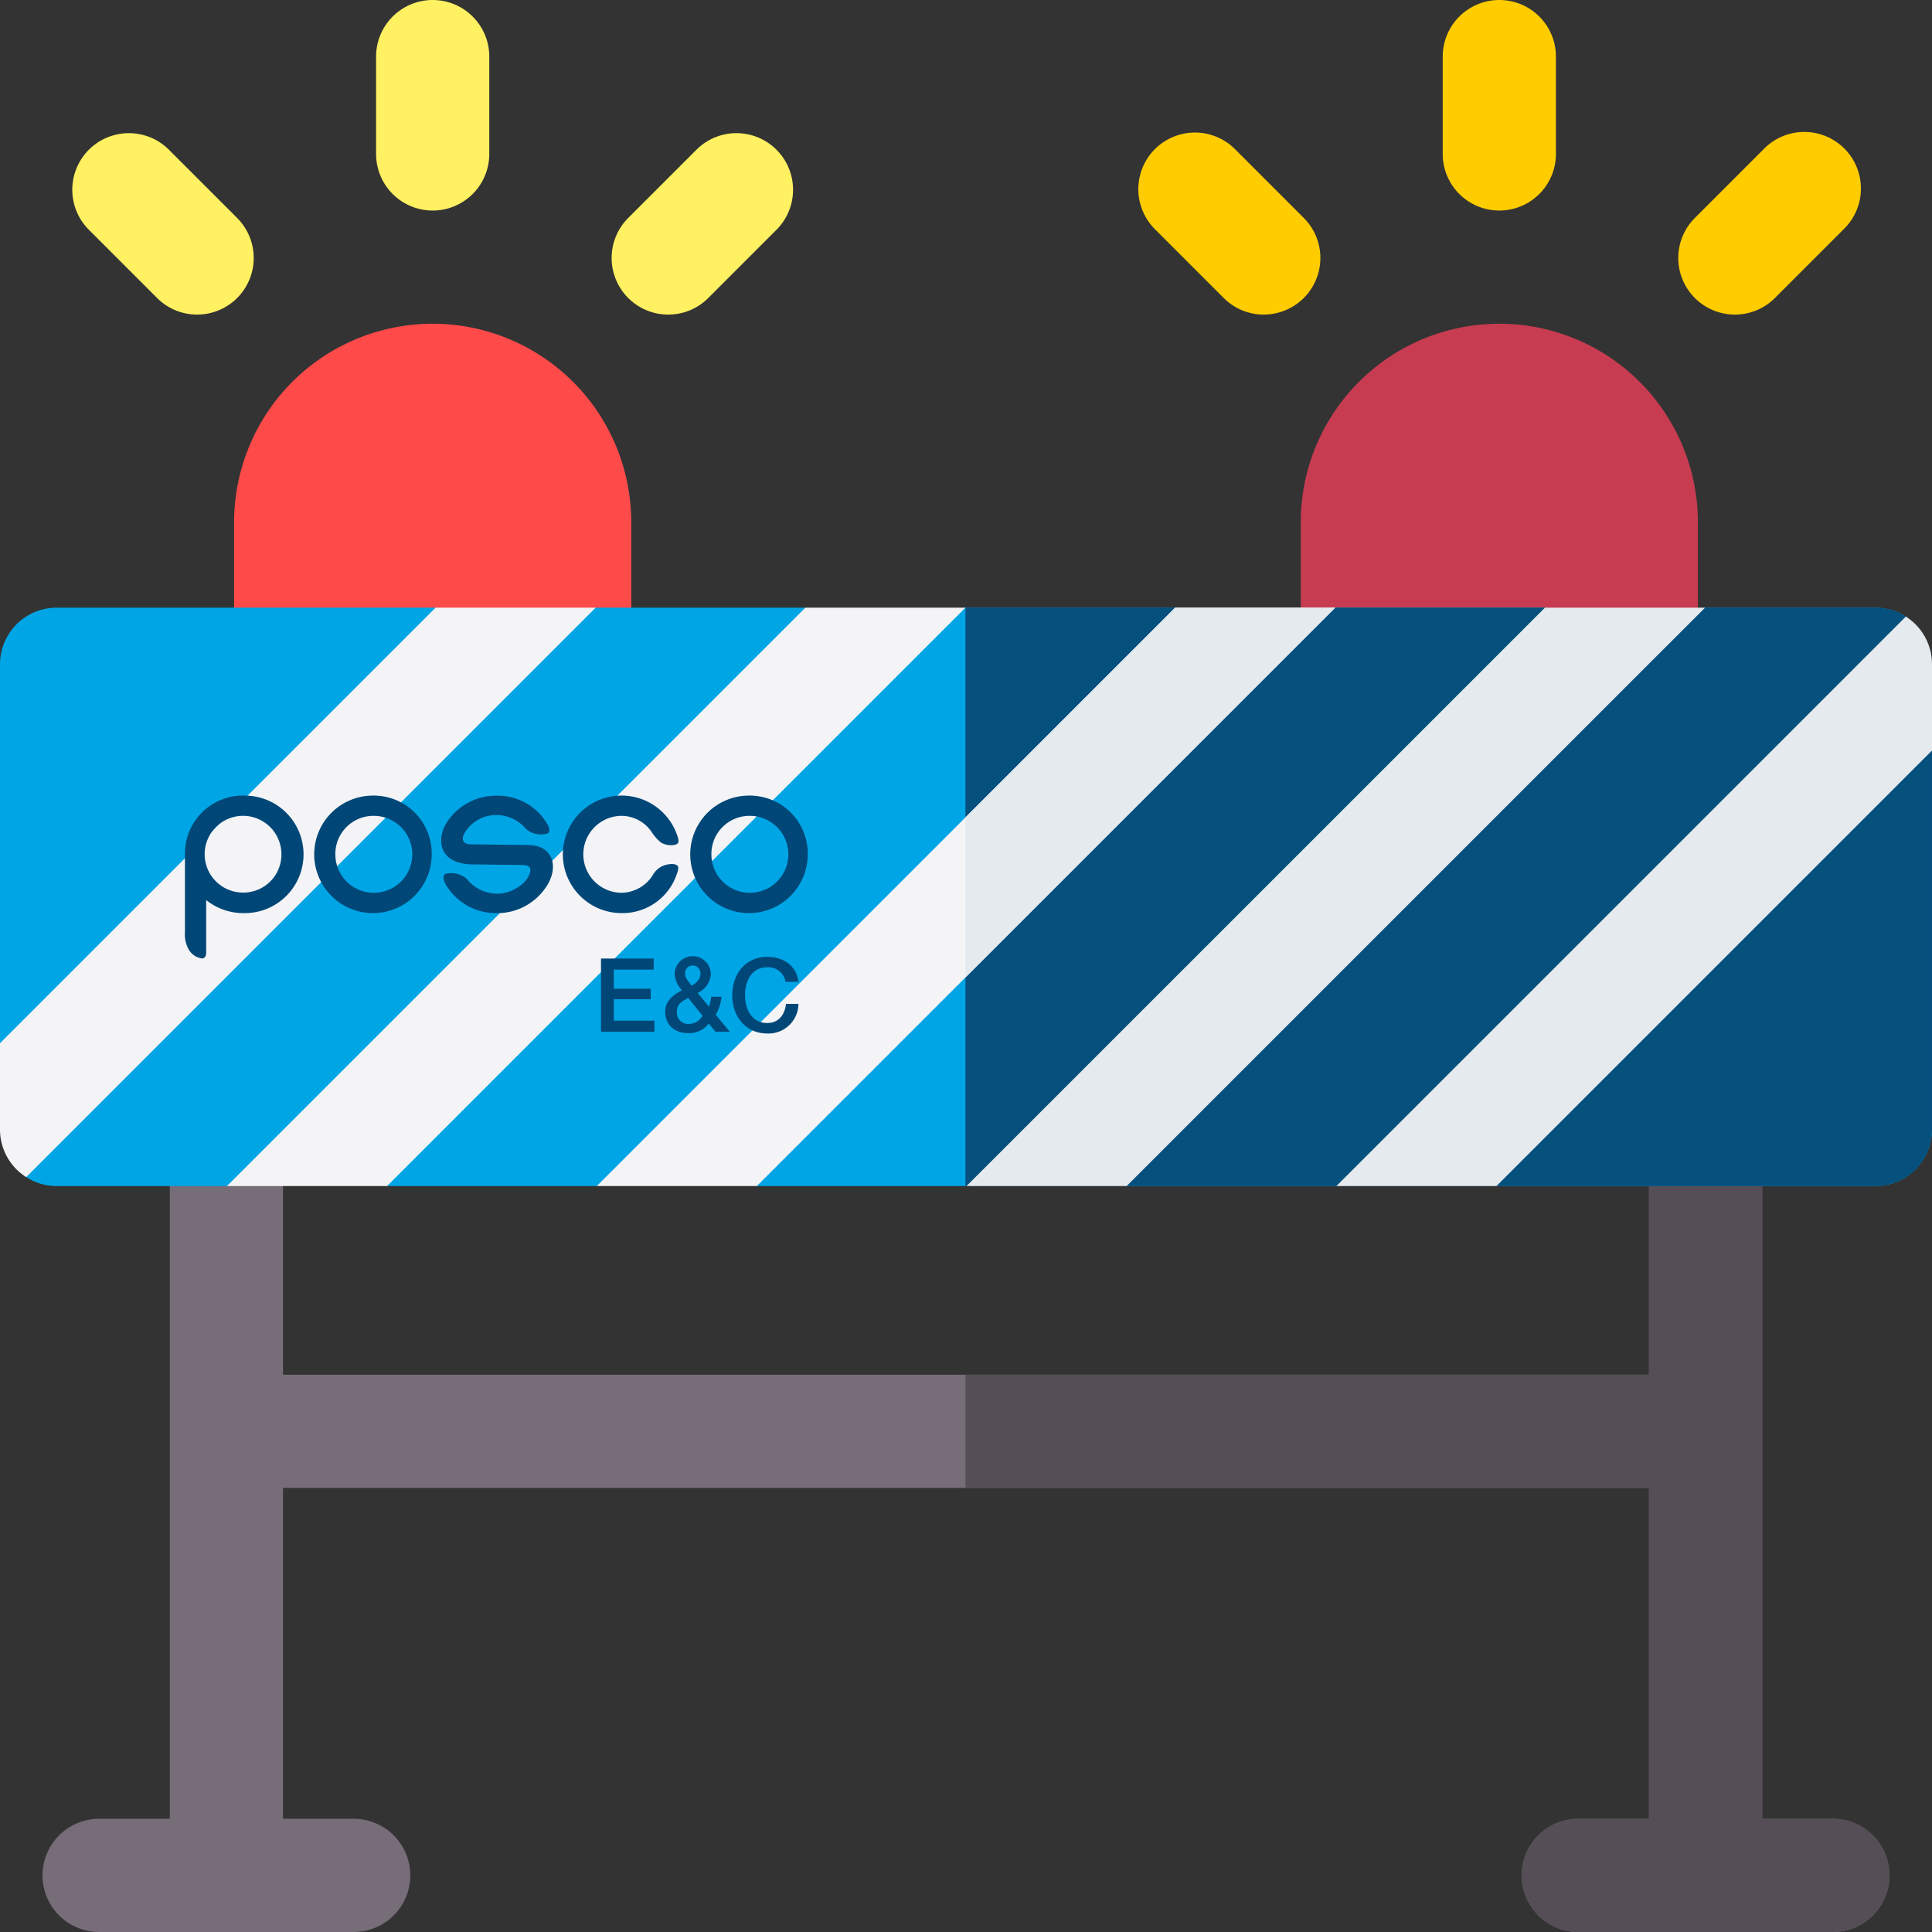
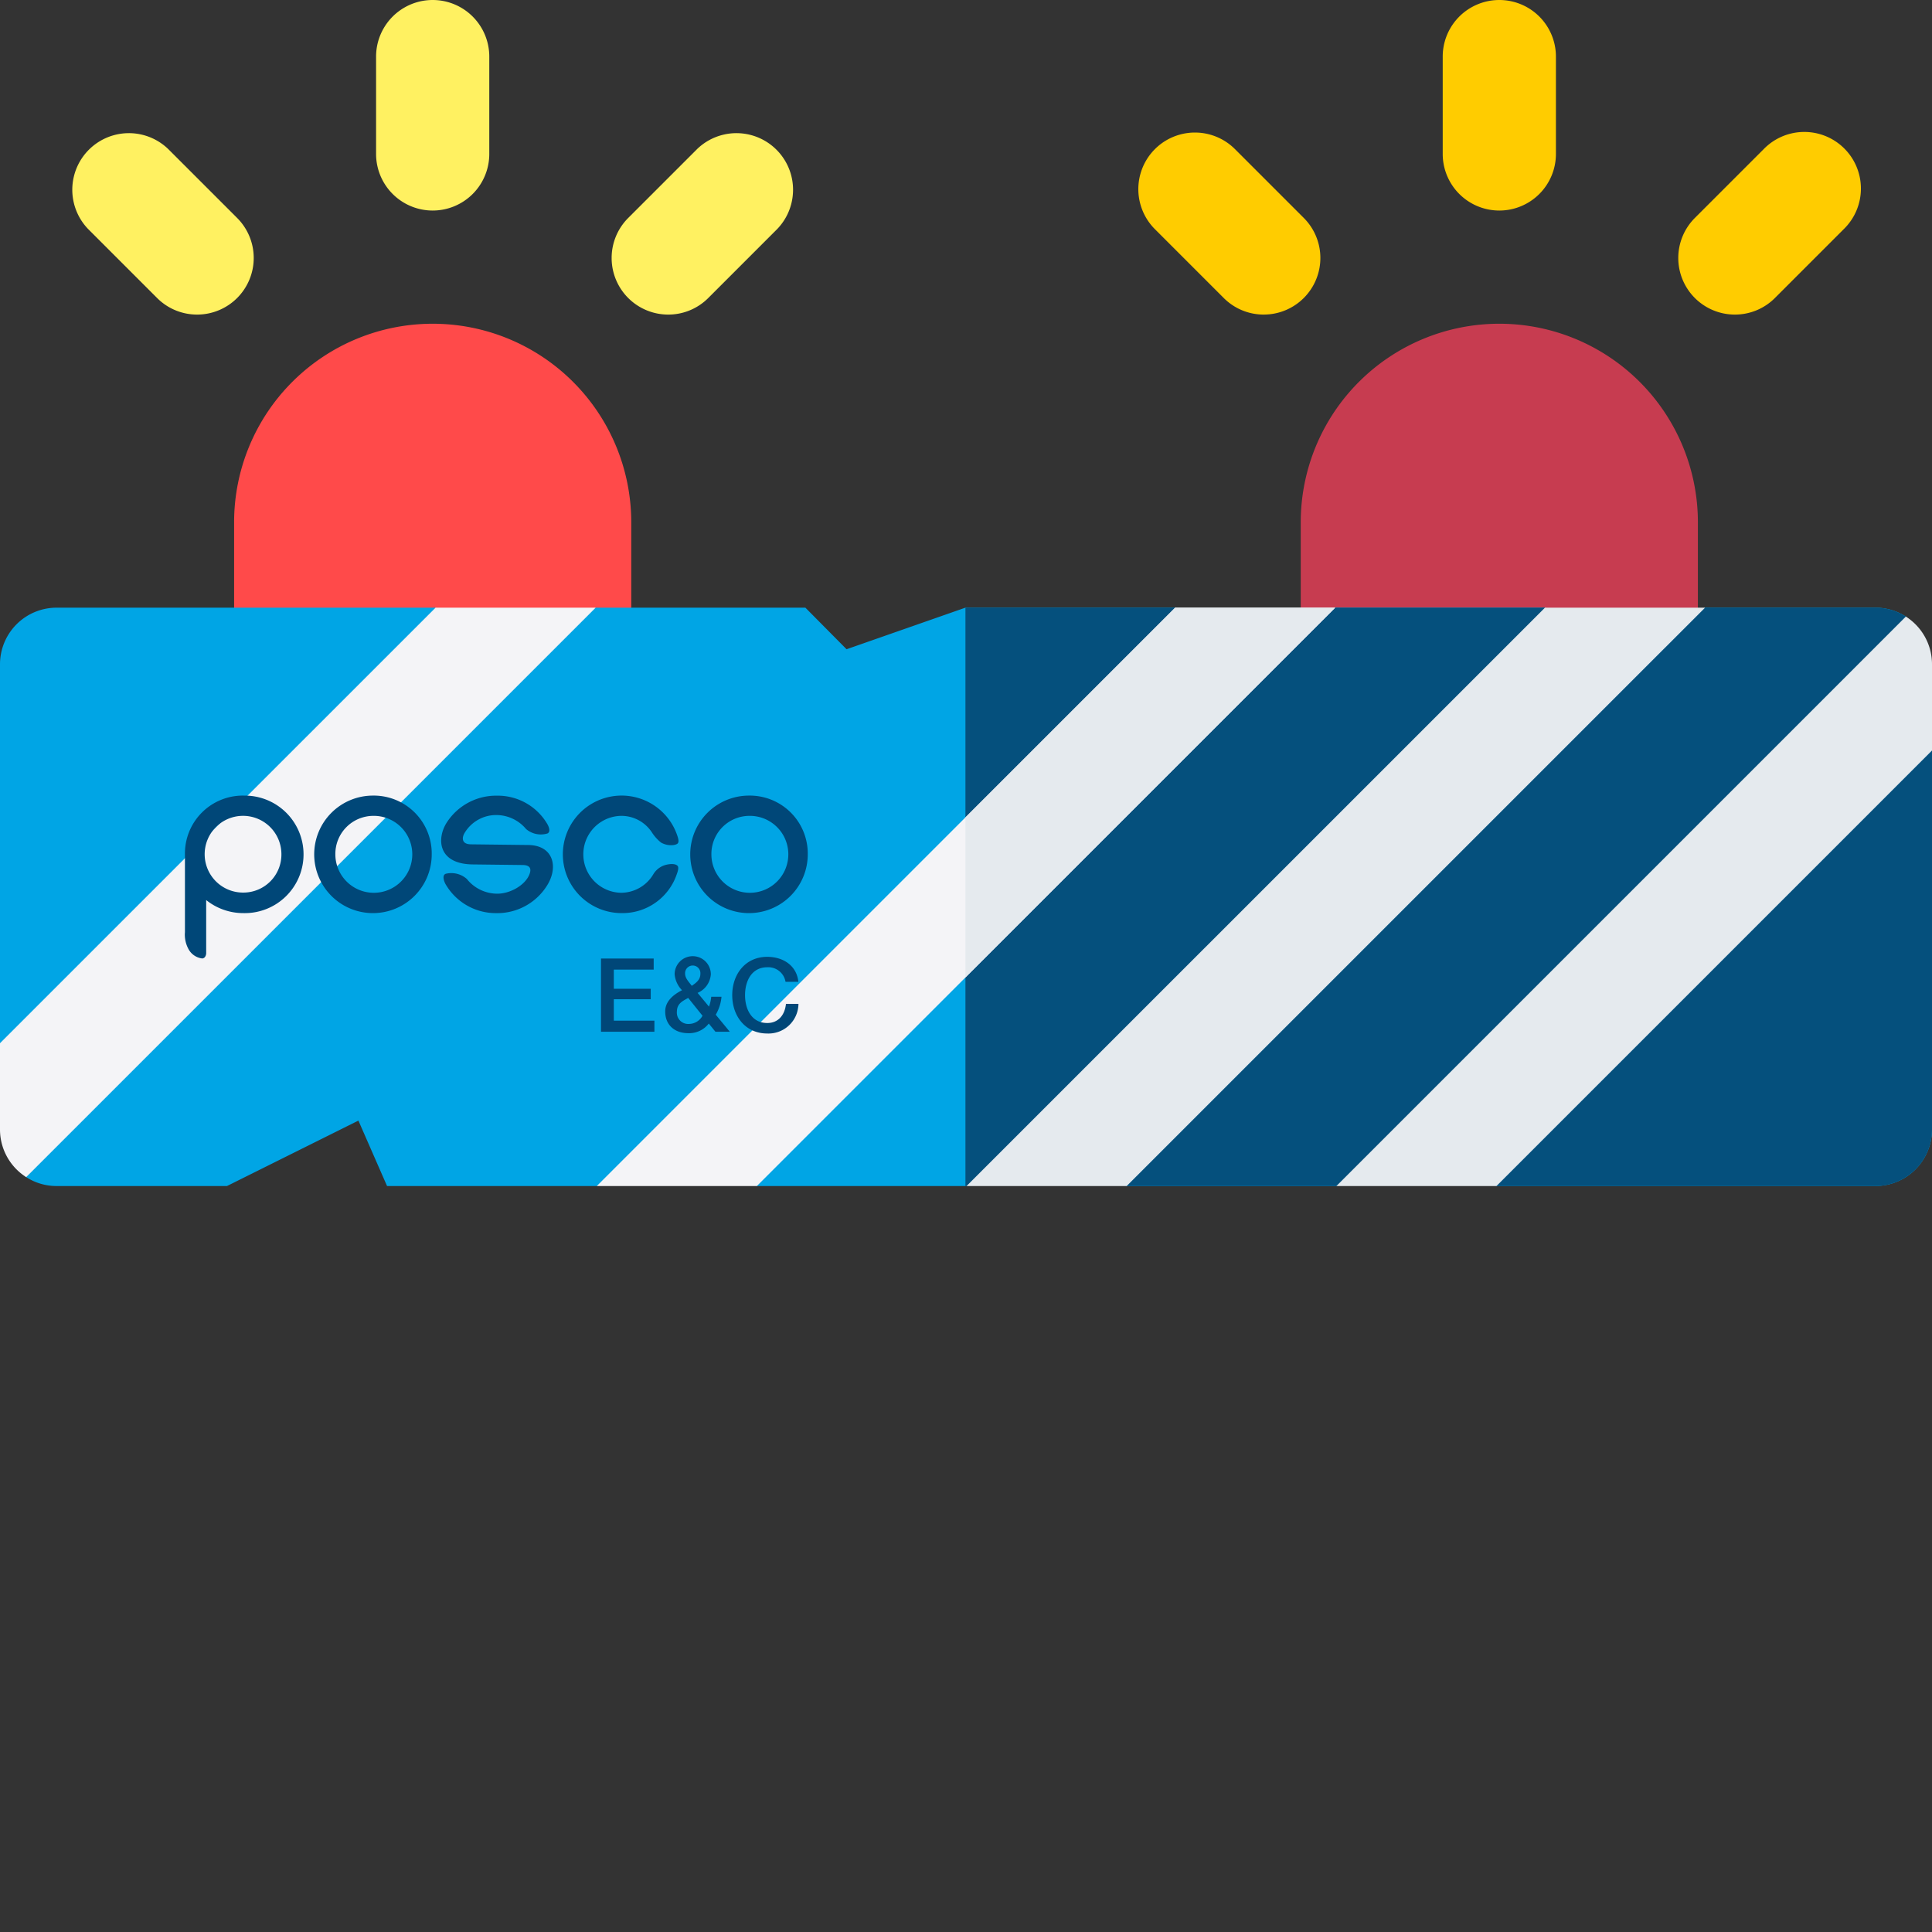
<svg xmlns="http://www.w3.org/2000/svg" width="363.386" height="363.386" viewBox="0 0 363.386 363.386">
  <rect x="0" y="0" width="363.386" height="363.386" fill="#333333" stroke="none" />
  <g id="그룹_4039" data-name="그룹 4039" transform="translate(-1036.614 -292.614)">
    <g id="barrier_1_" data-name="barrier (1)" transform="translate(1036.614 292.614)">
-       <path id="패스_1812" data-name="패스 1812" d="M358.658,435.264a10.65,10.65,0,0,1-10.646,10.646H300.133a10.646,10.646,0,0,1,0-21.292h13.293V362.381H56.5v62.237H69.795a10.646,10.646,0,0,1,0,21.292H21.916a10.646,10.646,0,0,1,0-21.292H35.209V294.956a10.646,10.646,0,0,1,21.292,0v46.133H313.427V294.956a10.646,10.646,0,0,1,21.292,0V424.618h13.293a10.65,10.65,0,0,1,10.646,10.646Z" transform="translate(-3.271 -82.524)" fill="#766d78" />
-       <path id="패스_1813" data-name="패스 1813" d="M429.651,435.264A10.65,10.65,0,0,1,419,445.91H371.126a10.646,10.646,0,1,1,0-21.292h13.293V362.381H255.85V341.089H384.419V294.956a10.646,10.646,0,0,1,21.292,0V424.618H419A10.65,10.65,0,0,1,429.651,435.264Z" transform="translate(-74.264 -82.524)" fill="#554e56" />
      <g id="그룹_3167" data-name="그룹 3167" transform="translate(44.032 60.888)">
        <path id="패스_1814" data-name="패스 1814" d="M136.74,123.143v26.7a10.645,10.645,0,0,1-10.646,10.646H72.686A10.641,10.641,0,0,1,62.04,149.844v-26.7a37.35,37.35,0,1,1,74.7,0Z" transform="translate(-62.04 -85.79)" fill="#ff4a4a" />
      </g>
      <g id="그룹_3168" data-name="그룹 3168" transform="translate(244.654 60.888)">
        <path id="패스_1815" data-name="패스 1815" d="M419.41,123.143v26.7a10.641,10.641,0,0,1-10.646,10.646H355.356a10.645,10.645,0,0,1-10.646-10.646v-26.7a37.35,37.35,0,1,1,74.7,0Z" transform="translate(-344.71 -85.79)" fill="#c73c50" />
      </g>
      <g id="그룹_3169" data-name="그룹 3169" transform="translate(0 114.296)">
        <path id="패스_1816" data-name="패스 1816" d="M363.386,187.9v71.272a10.645,10.645,0,0,1-10.646,10.646H281.468L273.107,259.1l-21.746,10.724H211.913l-6.579-9.936L181.8,269.822h-39.44l-6.381-10.334-23.727,10.334H72.8l-5.387-12.307L42.691,269.822H10.646a10.517,10.517,0,0,1-5.72-1.675c-2.96-1.881,8.559-22.059,8.559-22.059L0,242.958V171.686A10.65,10.65,0,0,1,10.646,161.04H81.925L89.881,172.4l22.158-11.363h39.44l7.75,7.821,22.357-7.821h39.447l7.154,10.973,22.953-10.973h39.447l7.473,10.774L320.7,161.04H352.74a10.6,10.6,0,0,1,5.728,1.675c2.96,1.888-4.975,23.088-4.975,23.088Z" transform="translate(0 -161.04)" fill="#00a5e5" />
      </g>
      <path id="패스_1817" data-name="패스 1817" d="M437.649,187.9v71.272A10.645,10.645,0,0,1,427,269.822H355.731L347.371,259.1l-21.746,10.724H286.177l-6.579-9.936-23.535,9.936h-.213V161.04H295.3l7.154,10.973L325.4,161.04h39.447l7.474,10.774,22.641-10.774H427a10.6,10.6,0,0,1,5.728,1.675c2.96,1.888-4.975,23.088-4.975,23.088Z" transform="translate(-74.264 -46.744)" fill="#05507d" />
      <g id="그룹_3170" data-name="그룹 3170" transform="translate(0 114.296)">
        <path id="패스_1818" data-name="패스 1818" d="M112.039,161.04,4.926,268.146A10.612,10.612,0,0,1,0,259.175V242.958L81.925,161.04Z" transform="translate(0 -161.04)" fill="#f4f4f7" />
      </g>
      <g id="그룹_3171" data-name="그룹 3171" transform="translate(42.691 114.296)">
-         <path id="패스_1819" data-name="패스 1819" d="M199.046,161.04,90.264,269.822H60.15L168.939,161.04Z" transform="translate(-60.15 -161.04)" fill="#f4f4f7" />
-       </g>
+         </g>
      <g id="그룹_3172" data-name="그룹 3172" transform="translate(112.252 114.296)">
        <path id="패스_1820" data-name="패스 1820" d="M297.049,161.04l-69.554,69.554-39.227,39.227H158.16l69.334-69.334,39.447-39.447Z" transform="translate(-158.16 -161.04)" fill="#f4f4f7" />
      </g>
      <g id="그룹_3173" data-name="그룹 3173" transform="translate(181.799 114.296)">
        <path id="패스_1821" data-name="패스 1821" d="M395.053,161.04,286.264,269.822H256.15L364.939,161.04Z" transform="translate(-256.15 -161.04)" fill="#e5eaee" />
      </g>
      <g id="그룹_3174" data-name="그룹 3174" transform="translate(251.361 115.971)">
        <path id="패스_1822" data-name="패스 1822" d="M466.185,172.371v16.218l-81.918,81.918H354.16L461.267,163.4A10.624,10.624,0,0,1,466.185,172.371Z" transform="translate(-354.16 -163.4)" fill="#e5eaee" />
      </g>
      <g id="그룹_3178" data-name="그룹 3178" transform="translate(13.485 0)">
        <g id="그룹_3175" data-name="그룹 3175" transform="translate(57.251)">
          <path id="패스_1823" data-name="패스 1823" d="M110.311,39.6A10.646,10.646,0,0,1,99.665,28.953V10.646a10.646,10.646,0,0,1,21.292,0V28.953A10.646,10.646,0,0,1,110.311,39.6Z" transform="translate(-99.665 0)" fill="#fff161" />
        </g>
        <g id="그룹_3176" data-name="그룹 3176" transform="translate(0 24.933)">
          <path id="패스_1824" data-name="패스 1824" d="M42.59,69.365a10.612,10.612,0,0,1-7.527-3.119L22.118,53.3A10.646,10.646,0,0,1,37.173,38.247L50.118,51.191A10.646,10.646,0,0,1,42.59,69.365Z" transform="translate(-19 -35.129)" fill="#fff161" />
        </g>
        <g id="그룹_3177" data-name="그룹 3177" transform="translate(101.557 24.932)">
          <path id="패스_1825" data-name="패스 1825" d="M172.737,69.365a10.646,10.646,0,0,1-7.528-18.174l12.945-12.944A10.646,10.646,0,0,1,193.209,53.3L180.265,66.247A10.611,10.611,0,0,1,172.737,69.365Z" transform="translate(-162.091 -35.128)" fill="#fff161" />
        </g>
      </g>
      <g id="그룹_3182" data-name="그룹 3182" transform="translate(214.107 0)">
        <g id="그룹_3179" data-name="그룹 3179" transform="translate(57.251)">
          <path id="패스_1826" data-name="패스 1826" d="M392.981,39.6a10.646,10.646,0,0,1-10.646-10.646V10.646a10.646,10.646,0,1,1,21.292,0V28.953A10.646,10.646,0,0,1,392.981,39.6Z" transform="translate(-382.335 0)" fill="#fc0" />
        </g>
        <g id="그룹_3180" data-name="그룹 3180" transform="translate(0 24.932)">
          <path id="패스_1827" data-name="패스 1827" d="M325.261,69.365a10.609,10.609,0,0,1-7.527-3.119L304.789,53.3a10.646,10.646,0,0,1,15.056-15.056l12.945,12.944a10.646,10.646,0,0,1-7.528,18.174Z" transform="translate(-301.67 -35.128)" fill="#fc0" />
        </g>
        <g id="그룹_3181" data-name="그룹 3181" transform="translate(101.558 24.932)">
          <path id="패스_1828" data-name="패스 1828" d="M455.408,69.365a10.646,10.646,0,0,1-7.528-18.174l12.945-12.944A10.646,10.646,0,1,1,475.88,53.3L462.936,66.247A10.613,10.613,0,0,1,455.408,69.365Z" transform="translate(-444.762 -35.128)" fill="#fc0" />
        </g>
      </g>
      <path id="패스_1829" data-name="패스 1829" d="M325.4,161.04,255.85,230.594V200.487L295.3,161.04Z" transform="translate(-74.264 -46.744)" fill="#e5eaee" />
    </g>
    <g id="그룹_3187" data-name="그룹 3187" transform="translate(866.636 203.25)">
      <g id="그룹_3183" data-name="그룹 3183" transform="translate(283.019 269.327)">
        <path id="패스_1830" data-name="패스 1830" d="M304.908,278.225h9.911v2.083h-7.5v3.606h6.942v1.967h-6.942v4.029h7.636v2.083H304.908Z" transform="translate(-304.908 -277.898)" fill="#004778" />
        <path id="패스_1831" data-name="패스 1831" d="M328.557,290.358a4.644,4.644,0,0,1-3.857,1.813c-2.526,0-4.339-1.5-4.339-4.089,0-1.947,1.582-3.181,3.162-3.991a4.9,4.9,0,0,1-1.388-3.008,3.4,3.4,0,0,1,6.806.019,4.1,4.1,0,0,1-2.487,3.49l2.14,2.584a7.3,7.3,0,0,0,.424-1.851h1.929a8,8,0,0,1-1.08,3.374l2.641,3.2h-2.7Zm-3.876-4.821c-.81.5-2.121.945-2.121,2.584a2.122,2.122,0,0,0,2.218,2.314,2.948,2.948,0,0,0,2.6-1.543Zm-.579-4.569c0,.907.753,1.6,1.254,2.294.828-.56,1.619-1.138,1.619-2.237a1.441,1.441,0,1,0-2.873-.058Z" transform="translate(-308.285 -277.806)" fill="#004778" />
        <path id="패스_1832" data-name="패스 1832" d="M346.52,282.51a3.291,3.291,0,0,0-3.431-2.738c-2.951,0-4.185,2.6-4.185,5.244s1.234,5.244,4.185,5.244c2.14,0,3.316-1.6,3.509-3.6h2.352a5.641,5.641,0,0,1-5.861,5.573c-4.128,0-6.595-3.279-6.595-7.212s2.467-7.211,6.595-7.211c3.1.019,5.552,1.735,5.841,4.7Z" transform="translate(-311.811 -277.806)" fill="#004778" />
      </g>
      <g id="그룹_3186" data-name="그룹 3186" transform="translate(204.745 239.006)">
        <g id="그룹_3184" data-name="그룹 3184" transform="translate(70.966)">
          <path id="패스_1833" data-name="패스 1833" d="M317.147,253.707a10.782,10.782,0,0,1-10.5,7.4,11.052,11.052,0,1,1,10.678-14.231c.331,1.15-.088,1.278-.765,1.428a3.814,3.814,0,0,1-2.4-.464,8,8,0,0,1-1.708-1.89,6.855,6.855,0,0,0-5.8-3.132,7.234,7.234,0,0,0,0,14.466,7.082,7.082,0,0,0,6.109-3.575,3.913,3.913,0,0,1,2.4-1.7c1.668-.378,2.074.188,2.074.188S317.641,252.382,317.147,253.707Z" transform="translate(-295.557 -239.006)" fill="#004778" />
        </g>
        <path id="패스_1834" data-name="패스 1834" d="M246.933,242.819a7.235,7.235,0,1,1-7.075,7.236A7.162,7.162,0,0,1,246.933,242.819Zm0-3.813a11.052,11.052,0,1,0,11.051,11.048A10.9,10.9,0,0,0,246.933,239.006Z" transform="translate(-211.549 -239.006)" fill="#004778" />
        <path id="패스_1835" data-name="패스 1835" d="M337.438,242.819a7.235,7.235,0,1,1-7.073,7.236A7.164,7.164,0,0,1,337.438,242.819Zm0-3.813a11.052,11.052,0,1,0,11.051,11.048A10.9,10.9,0,0,0,337.438,239.006Z" transform="translate(-231.327 -239.006)" fill="#004778" />
        <g id="그룹_3185" data-name="그룹 3185" transform="translate(48.212 0.011)">
          <path id="패스_1836" data-name="패스 1836" d="M281.875,252.066c1.268.056,1.6.675,1.151,1.792-.812,2.019-3.631,3.625-6.083,3.6a7.346,7.346,0,0,1-5.676-2.766,4.4,4.4,0,0,0-3.973-.976c-.688.256-.366,1.3-.08,1.858a10.909,10.909,0,0,0,9.528,5.541,11.024,11.024,0,0,0,9.655-5.263c2.1-3.39,1.191-7.486-3.579-7.55l-10.8-.128c-1.577-.022-1.734-1.012-1.275-1.961a6.914,6.914,0,0,1,6.333-3.542,7.321,7.321,0,0,1,5.337,2.63,4.271,4.271,0,0,0,4.027.828c.467-.231.442-.871.016-1.682a10.8,10.8,0,0,0-9.553-5.423,11.046,11.046,0,0,0-9.408,5.043c-1.891,2.934-1.786,7.81,4.9,7.888Z" transform="translate(-266.44 -239.02)" fill="#004778" />
        </g>
        <path id="패스_1837" data-name="패스 1837" d="M215.808,239.006a10.889,10.889,0,0,0-11.045,11.048v14.637a5.67,5.67,0,0,0,.732,3.3,3.391,3.391,0,0,0,2.525,1.649c.7-.069.738-.936.738-.936v-10.05a11.159,11.159,0,0,0,7.05,2.456,11.052,11.052,0,1,0,0-22.1Zm0,18.241a7.217,7.217,0,1,1,7.1-7.218A7.156,7.156,0,0,1,215.812,257.247Z" transform="translate(-204.745 -239.006)" fill="#004778" />
      </g>
    </g>
  </g>
</svg>